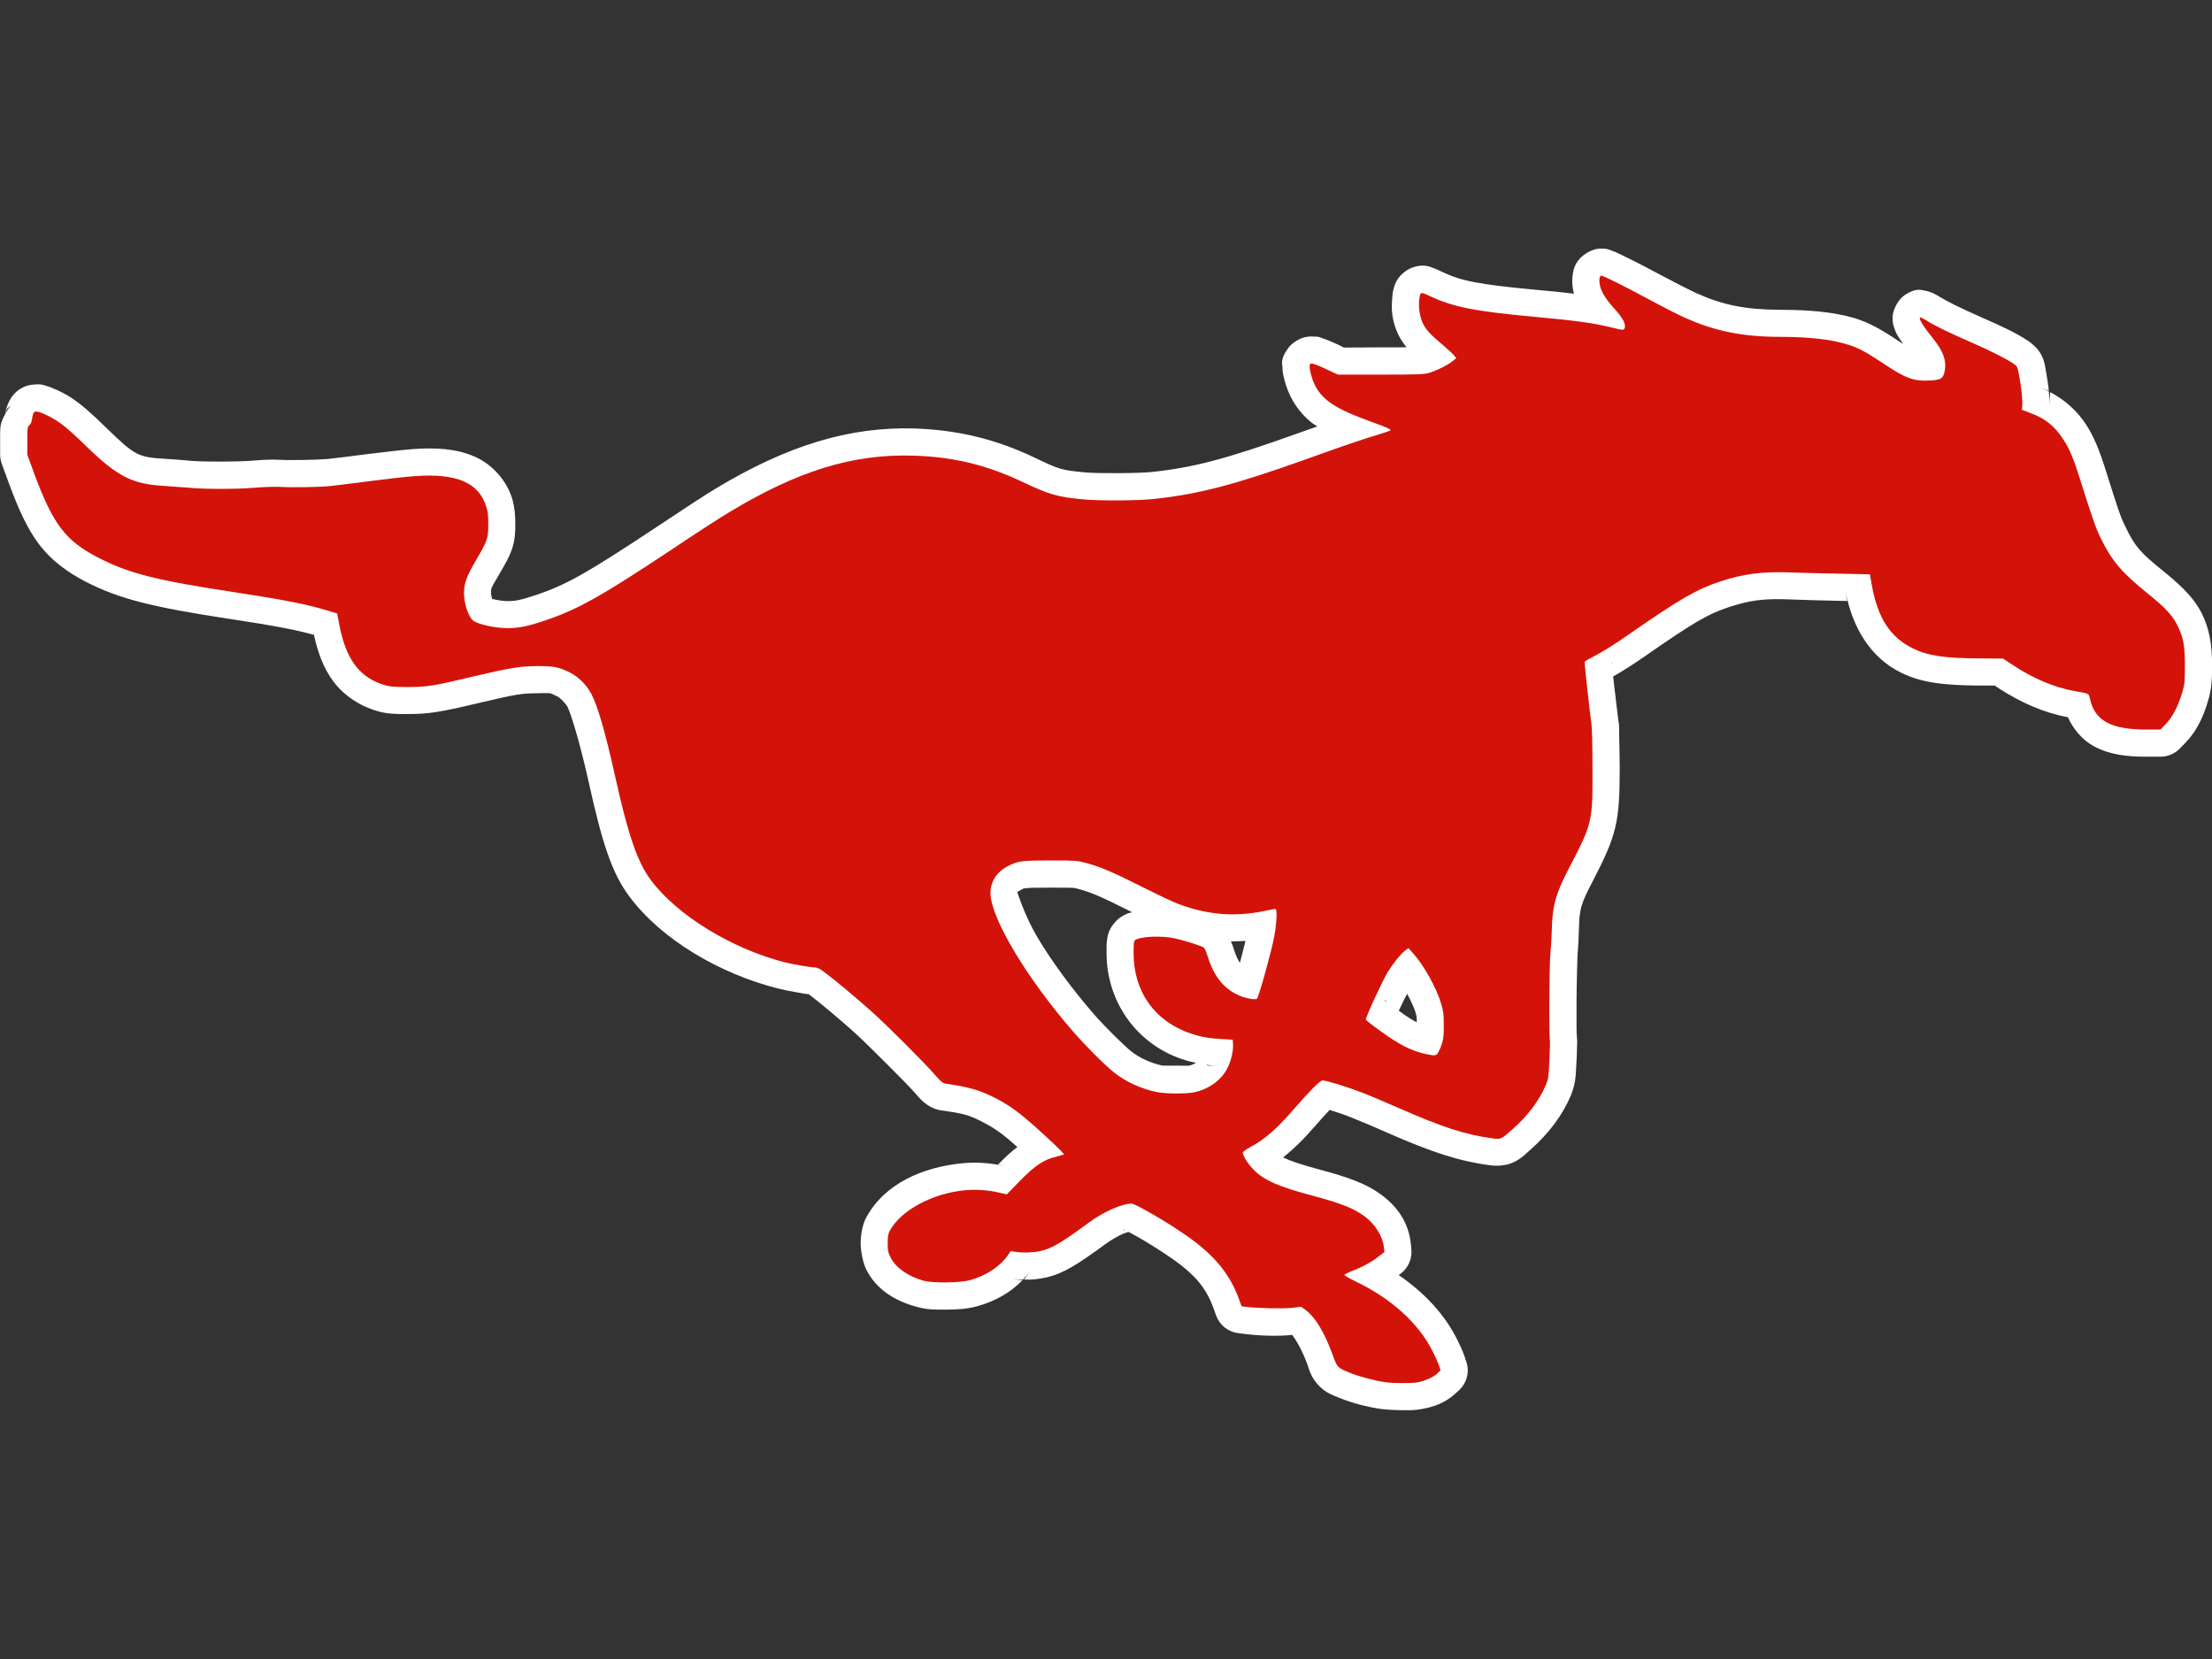
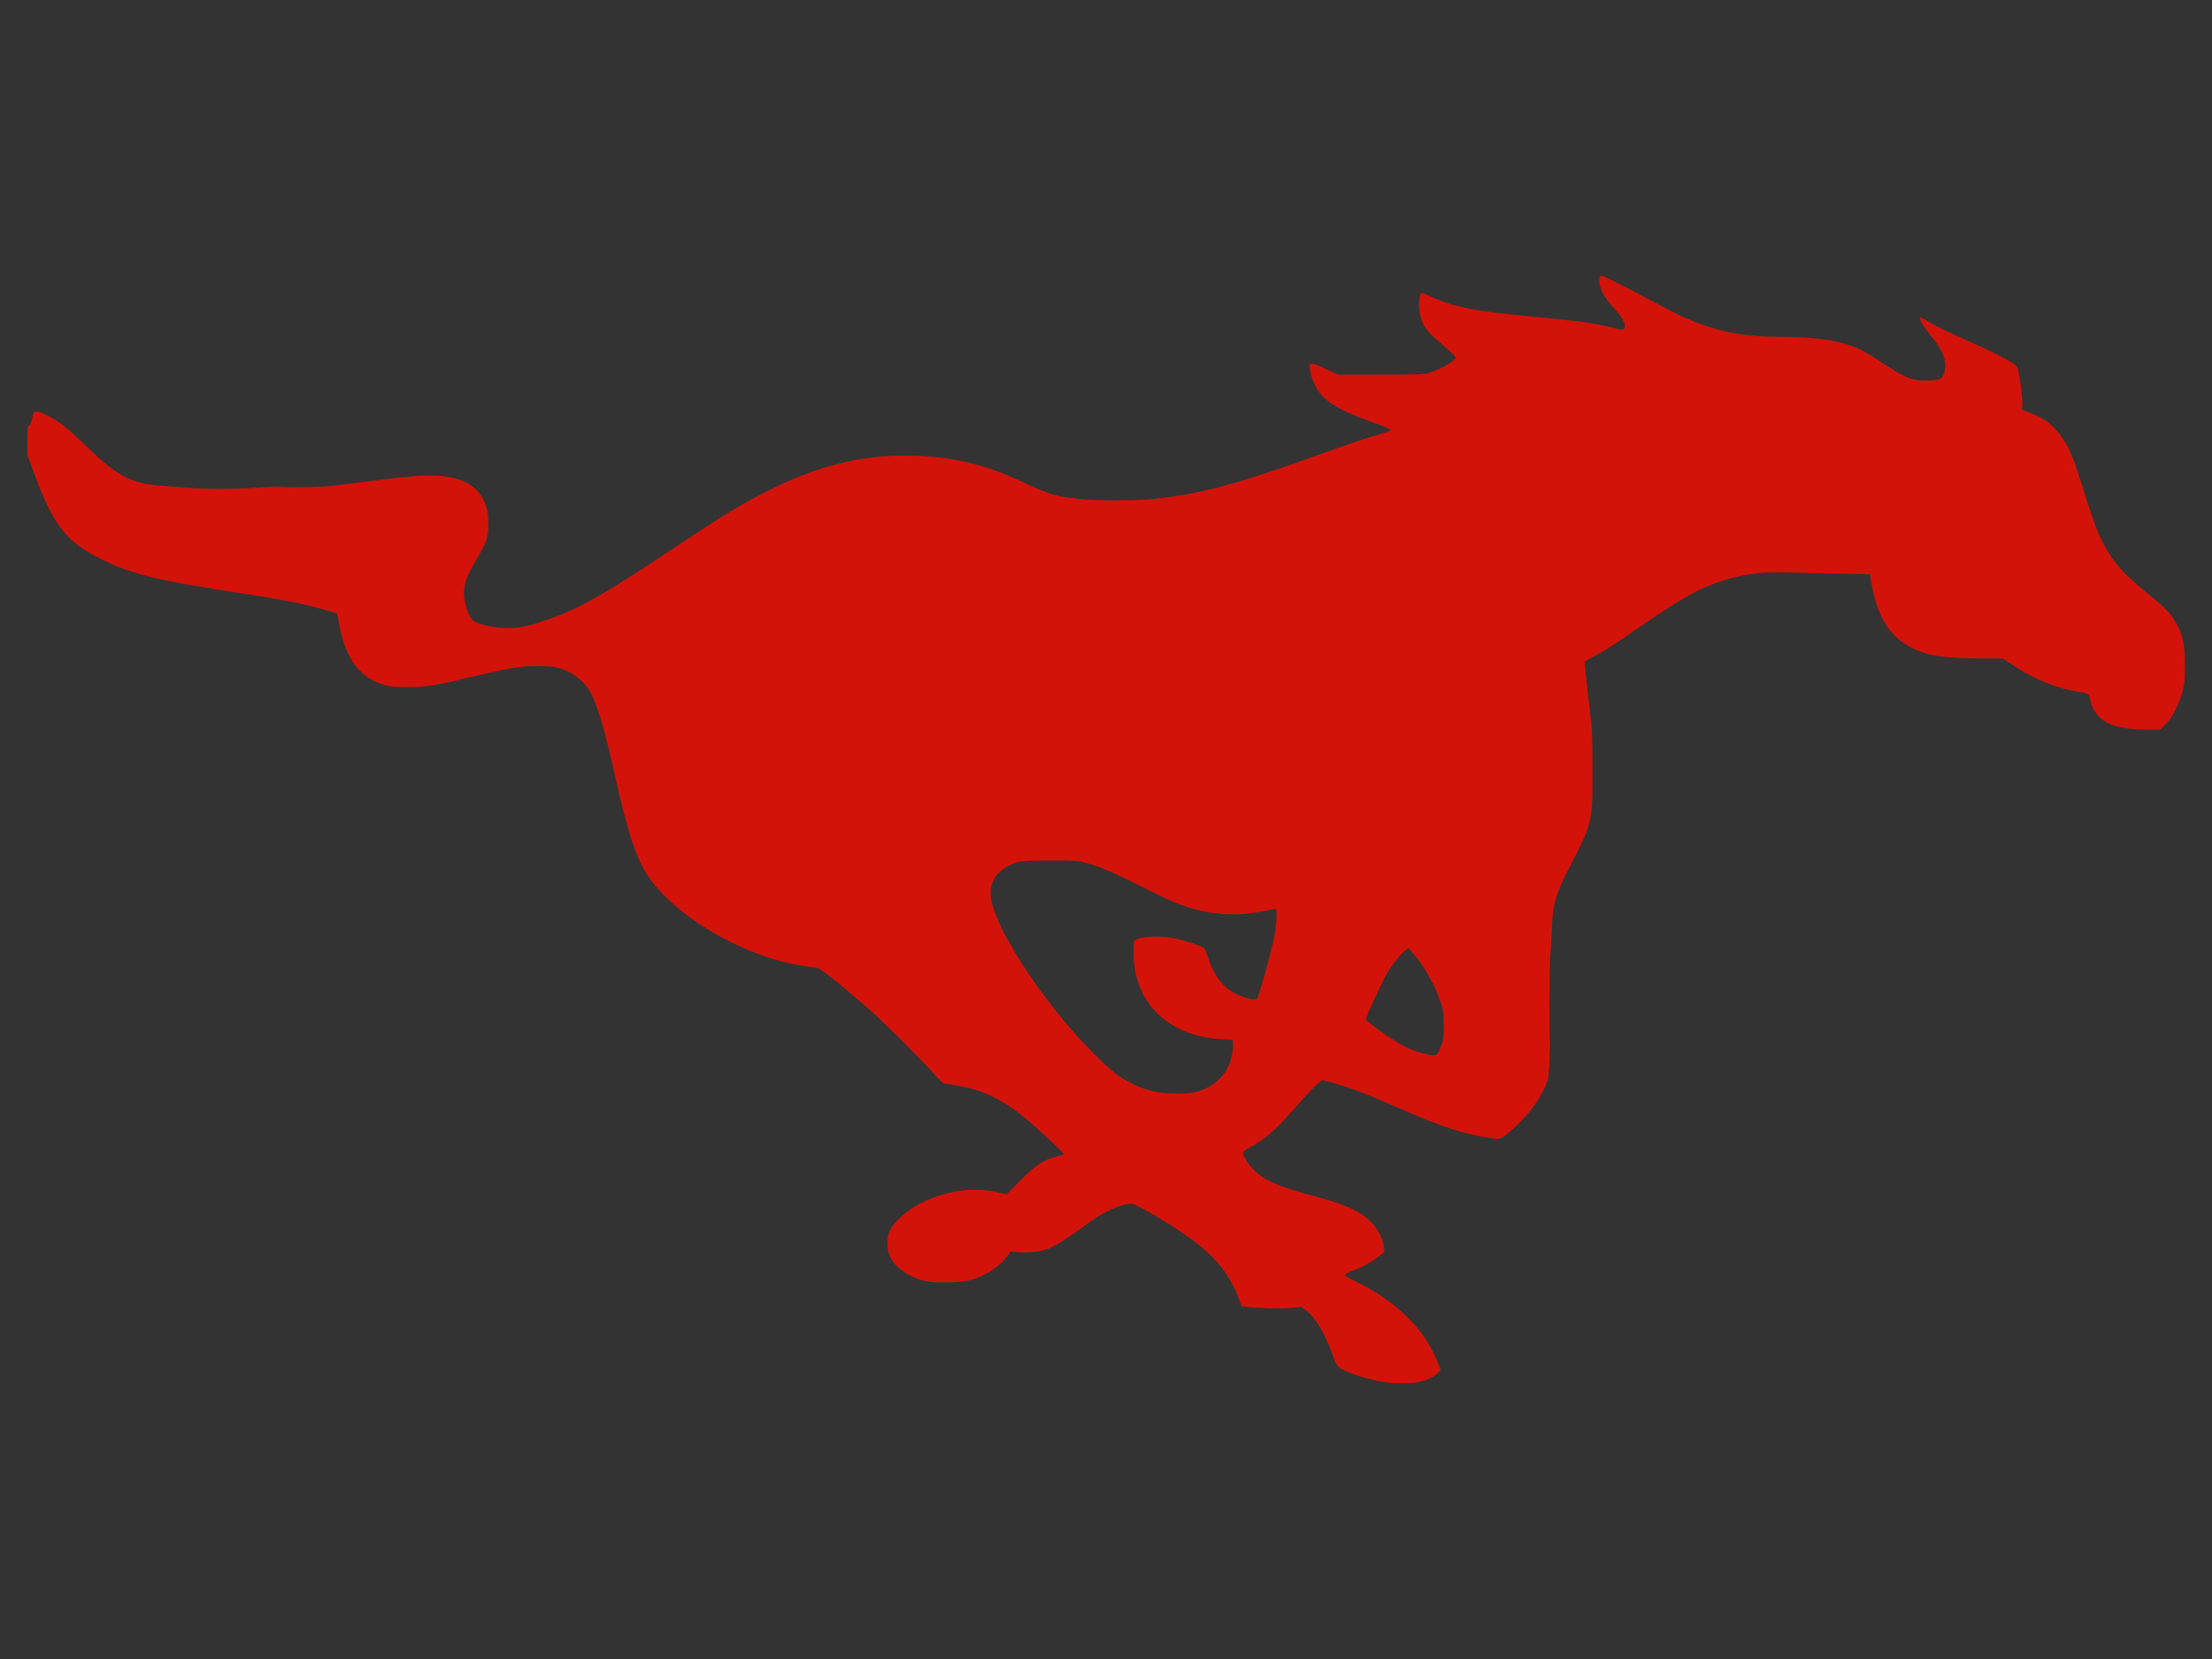
<svg xmlns="http://www.w3.org/2000/svg" xmlns:ns1="http://www.inkscape.org/namespaces/inkscape" xmlns:ns2="http://sodipodi.sourceforge.net/DTD/sodipodi-0.dtd" width="200" height="150" viewBox="0 0 200 150" id="svg2" version="1.1" ns1:version="0.91 r13725" ns2:docname="Mustangs.svg">
  <rect x="0" y="0" width="200" height="150" fill="#333333" stroke="none" />
  <defs id="defs4">
    <pattern y="0" x="0" height="6" width="6" patternUnits="userSpaceOnUse" id="EMFhbasepattern" />
    <pattern y="0" x="0" height="6" width="6" patternUnits="userSpaceOnUse" id="EMFhbasepattern-5" />
    <pattern y="0" x="0" height="6" width="6" patternUnits="userSpaceOnUse" id="EMFhbasepattern-52" />
    <pattern y="0" x="0" height="6" width="6" patternUnits="userSpaceOnUse" id="EMFhbasepattern-2" />
    <pattern y="0" x="0" height="6" width="6" patternUnits="userSpaceOnUse" id="EMFhbasepattern-1" />
  </defs>
  <ns2:namedview id="base" pagecolor="#ffffff" bordercolor="#666666" borderopacity="1.0" ns1:pageopacity="0.0" ns1:pageshadow="2" ns1:zoom="1.979899" ns1:cx="110.574" ns1:cy="35.722924" ns1:document-units="px" ns1:current-layer="layer1" showgrid="false" fit-margin-top="0" fit-margin-left="0" fit-margin-right="0" fit-margin-bottom="0" units="px" ns1:window-width="1440" ns1:window-height="837" ns1:window-x="1432" ns1:window-y="-8" ns1:window-maximized="1" />
  <g ns1:label="Layer 1" ns1:groupmode="layer" id="layer1" transform="translate(536.305,-546.064)">
    <g id="g4330" transform="matrix(0.683,0,0,0.683,-108.293,204.632)">
-       <path style="fill:#ffffff;fill-opacity:1;fill-rule:nonzero;stroke:none" d="m -414.688,532.807 c -1.46,0 -2.709,1.037 -3.154,1.714 -0.445,0.677 -0.529,1.143 -0.593,1.545 -0.148,0.783 -0.106,1.355 -0.021,1.968 0.042,0.254 0.085,0.508 0.148,0.741 -1.376,-0.169 -2.9,-0.317 -4.995,-0.508 -7.726,-0.72 -9.948,-1.185 -12.488,-2.392 -0.339,-0.169 -0.614,-0.296 -1.058,-0.466 -0.466,-0.169 -1.333,-0.677 -2.963,-0.042 -0.804,0.317 -1.524,0.995 -1.863,1.545 -0.339,0.55 -0.423,0.931 -0.508,1.228 -0.148,0.593 -0.148,0.847 -0.169,1.143 -0.191,1.736 0.021,3.238 0.762,4.847 l 0,0 c 0.296,0.635 0.677,1.185 1.122,1.736 -0.847,0.021 -1.609,0.021 -3.471,0.021 l -4.826,0.021 -0.804,-0.402 c -0.487,-0.233 -0.974,-0.423 -1.418,-0.614 -0.212,-0.085 -0.423,-0.148 -0.656,-0.233 -0.233,-0.064 -0.191,-0.212 -1.333,-0.212 -0.169,0 -0.445,-0.021 -1.016,0.106 -0.572,0.148 -1.545,0.635 -2.116,1.397 -1.143,1.524 -0.783,2.201 -0.783,2.519 0,0.804 0.106,0.974 0.169,1.355 0.085,0.36 0.191,0.741 0.318,1.122 0.572,1.82 1.757,3.641 3.408,4.932 0.233,0.169 0.487,0.318 0.72,0.466 -0.931,0.339 -1.609,0.572 -2.794,0.995 -9.292,3.323 -13.546,4.445 -19.071,5.038 -1.693,0.191 -7.239,0.212 -8.848,0.064 -3.217,-0.318 -3.365,-0.36 -6.731,-1.968 -5.164,-2.455 -10.181,-3.662 -15.896,-3.852 -8.7,-0.254 -16.849,2.286 -26.246,7.916 l 0,0 c -1.333,0.804 -4.678,2.985 -7.811,5.08 -9.292,6.16 -11.917,7.641 -15.875,8.996 -2.328,0.783 -3.048,0.91 -4.276,0.847 -0.402,-0.021 -1.079,-0.127 -1.63,-0.254 -0.021,0 -0.042,-0.021 -0.064,-0.021 -0.085,-0.296 -0.148,-0.635 -0.148,-0.762 l 0,0 c 0,-0.677 -0.064,-0.529 1.101,-2.519 0.762,-1.333 1.291,-2.18 1.672,-3.302 0.402,-1.143 0.445,-2.265 0.445,-3.239 0.021,-1.333 -0.127,-2.519 -0.423,-3.493 -0.762,-2.413 -2.688,-4.572 -5.059,-5.567 -2.371,-1.016 -5.016,-1.164 -8.085,-0.953 l 0,0 c -1.355,0.106 -3.937,0.402 -6.117,0.677 -2.095,0.275 -4.53,0.572 -5.186,0.635 -1.143,0.106 -4.911,0.191 -6.265,0.106 -1.101,-0.064 -2.307,0 -3.535,0.106 -1.99,0.169 -6.562,0.169 -8.107,0.042 -0.889,-0.085 -2.413,-0.212 -3.535,-0.275 -3.641,-0.212 -4.022,-0.423 -7.747,-4.022 -2.18,-2.138 -3.429,-3.217 -4.784,-4.106 -0.699,-0.445 -1.397,-0.804 -2.095,-1.101 -0.339,-0.148 -0.677,-0.296 -1.079,-0.402 -0.402,-0.127 -0.72,-0.318 -1.841,-0.191 -0.191,0.021 -0.783,0.042 -1.587,0.508 -0.804,0.445 -1.397,1.291 -1.609,1.799 -0.36,0.804 -0.402,1.164 -0.466,1.566 -0.318,0.572 -0.572,1.206 -0.614,1.566 -0.085,0.699 -0.064,1.164 -0.064,2.011 l 0,1.82 c 0,0.423 0.085,0.847 0.233,1.249 l 0.952,2.603 c 1.27,3.429 2.413,5.969 4.022,8.086 1.63,2.117 3.704,3.619 6.096,4.868 4.466,2.286 8.721,3.365 19.325,4.974 5.736,0.868 8.572,1.418 10.922,2.074 0.508,2.392 1.291,4.487 2.625,6.244 1.482,1.926 3.619,3.26 5.927,3.895 1.079,0.296 2.159,0.36 3.916,0.339 2.625,0 4.191,-0.233 9.165,-1.418 5.122,-1.206 5.8,-1.312 7.853,-1.333 2.095,-0.021 1.545,-0.127 2.731,0.423 0.318,0.148 1.037,0.826 1.333,1.355 l 0,0 c 0.402,0.783 1.545,4.318 2.794,9.885 1.778,8.043 3.048,12.107 5.419,15.261 4.233,5.673 11.896,10.202 19.706,12.171 0.741,0.191 1.63,0.36 2.498,0.508 0.572,0.106 0.995,0.191 1.524,0.233 0.042,0.021 -0.021,-0.021 0.106,0.085 1.143,0.847 3.895,3.154 5.821,4.868 1.693,1.524 7.176,7.006 8.086,8.065 0.402,0.466 0.72,0.847 1.185,1.249 0.466,0.402 1.291,0.974 2.349,1.122 3.069,0.423 3.704,0.614 5.609,1.609 1.439,0.741 2.455,1.439 4.466,3.239 -0.762,0.572 -1.524,1.249 -2.286,2.053 l -0.275,0.254 1.058,0.254 c -1.884,-0.445 -3.81,-0.593 -5.694,-0.423 -5.376,0.508 -10.435,2.731 -12.848,7.26 -0.466,0.868 -0.699,2.286 -0.699,3.323 l 0,0 c 0,1.101 0.318,2.624 0.72,3.45 1.333,2.709 3.852,4.212 6.668,4.974 1.46,0.423 2.625,0.381 4,0.381 1.397,-0.021 2.625,-0.064 4.022,-0.445 2.307,-0.635 4.402,-1.778 6.011,-3.45 l -1.397,-0.191 0,0 c 0.487,0.064 0.974,0.085 1.46,0.106 0.339,-0.36 0.656,-0.741 0.953,-1.164 l -0.804,1.164 c 1.016,0.042 2.032,-0.064 3.09,-0.318 2.095,-0.508 3.895,-1.609 7.62,-4.339 0.741,-0.55 1.651,-1.079 2.413,-1.418 0.275,-0.106 0.508,-0.169 0.72,-0.233 0.318,0.169 0.635,0.339 1.079,0.593 1.206,0.677 2.709,1.609 3.958,2.455 3.683,2.455 5.165,4.254 6.202,7.069 l 0,0 0.339,0.953 c 0.466,1.27 1.587,2.159 2.921,2.328 l 0.699,0.085 -0.021,0 c 1.968,0.254 4.445,0.36 6.477,0.148 0.465,0.614 1.27,1.905 1.989,3.873 0.296,0.847 0.508,1.757 1.503,2.815 1.016,1.058 1.926,1.291 2.752,1.651 1.651,0.677 3.683,1.206 5.461,1.46 0.106,0.021 0.233,0.021 0.36,0.042 0.783,0.085 1.587,0.106 2.413,0.127 0.953,0 1.63,0.042 2.752,-0.169 1.566,-0.296 2.921,-0.762 4.297,-1.968 l 0,0 0.508,-0.466 c 1.079,-0.974 1.482,-2.498 0.995,-3.852 l -0.233,-0.699 0,0 c -0.275,-0.804 -0.614,-1.503 -0.995,-2.265 -1.672,-3.323 -4.339,-6.16 -7.705,-8.467 l 0.339,-0.254 c 0.953,-0.762 1.46,-1.968 1.333,-3.175 l -0.064,-0.677 0,0 c -0.296,-2.879 -1.778,-4.953 -3.958,-6.562 -1.947,-1.418 -4.212,-2.265 -8.213,-3.323 -2.498,-0.677 -3.852,-1.143 -4.741,-1.587 1.376,-1.101 2.751,-2.434 4.318,-4.255 0.783,-0.91 1.355,-1.503 1.841,-2.032 0.021,0.021 0.042,0.021 0.064,0.021 0.91,0.275 2.011,0.656 2.794,0.974 0.804,0.318 3.048,1.249 4.741,2.011 5.99,2.625 9.525,3.768 13.568,4.318 0.55,0.085 1.99,0.169 3.154,-0.381 1.143,-0.55 1.545,-1.058 2.349,-1.757 2.286,-2.032 4.128,-4.424 5.249,-7.07 0.191,-0.487 0.466,-1.249 0.572,-2.011 0.106,-0.741 0.127,-1.418 0.191,-2.603 0.042,-0.699 0.064,-1.355 0.064,-1.863 0.021,-0.254 0.021,-0.487 0.021,-0.677 0,-0.106 0,-0.212 -0.021,-0.36 0,-0.064 0,-0.148 -0.021,-0.318 -0.021,-0.085 0.064,-0.127 0.021,-0.296 0.021,0.106 -0.021,0.127 -0.042,0.169 0,-0.021 0,-0.021 0,-0.042 0,-0.064 0,-0.191 0,-0.275 -0.064,-0.191 -0.169,-0.466 -0.487,-0.974 0.318,0.508 0.423,0.762 0.487,0.931 0,-0.212 -0.021,-0.445 -0.021,-0.783 0,-0.931 0,-2.223 0,-3.556 0.021,-2.646 0.127,-5.948 0.127,-5.842 0.085,-0.995 0.169,-2.434 0.191,-3.577 l 0,0 c 0.064,-2.625 0.233,-3.26 1.799,-6.265 3.196,-6.16 3.598,-7.811 3.598,-15.071 -0.021,-1.545 -0.021,-2.921 -0.064,-4 -0.021,-1.101 0.042,-1.482 -0.148,-2.519 -0.042,-0.275 -0.296,-2.434 -0.508,-4.255 -0.064,-0.487 -0.085,-0.889 -0.148,-1.312 1.249,-0.699 2.54,-1.524 4.191,-2.667 6.583,-4.572 8.361,-5.588 11.091,-6.498 2.773,-0.91 4.572,-1.164 7.98,-1.037 1.439,0.064 4.381,0.148 6.625,0.191 l 1.101,0.021 -0.233,-1.355 c 0.889,4.911 3.365,8.89 7.345,10.837 2.646,1.312 5.588,1.693 10.52,1.714 l 1.905,0 0.487,0.339 c 2.921,1.905 6.054,3.281 9.186,3.852 0.72,1.609 1.968,3.069 3.535,3.895 2.053,1.079 4.276,1.333 6.878,1.333 l 1.843,0 c 0.974,0 1.905,-0.402 2.582,-1.101 l 0.72,-0.741 0,0 c 1.586,-1.63 2.433,-3.577 3.068,-5.8 0.339,-1.185 0.466,-2.307 0.466,-4.424 0,-2.815 -0.381,-4.911 -1.332,-6.837 -0.931,-1.884 -2.393,-3.429 -4.849,-5.44 l 0,0 c -3.406,-2.731 -4.022,-3.471 -5.312,-6.138 -0.614,-1.249 -0.868,-1.968 -2.519,-7.218 -0.91,-2.9 -1.63,-4.678 -2.667,-6.265 -1.185,-1.82 -2.836,-3.302 -4.763,-4.297 l -0.106,1.905 0,0 c 0.042,-0.677 0,-1.312 -0.064,-1.99 -0.381,-0.19 -0.783,-0.381 -1.206,-0.529 l 1.206,0.445 c -0.085,-0.868 -0.233,-1.736 -0.402,-2.709 -0.106,-0.593 -0.106,-1.037 -0.572,-2.011 -0.466,-0.952 -1.397,-1.651 -1.693,-1.841 -1.503,-1.037 -3.577,-2.011 -6.35,-3.217 -2.773,-1.228 -4.636,-2.159 -5.313,-2.603 l 0,0 c -0.296,-0.169 -0.55,-0.339 -0.868,-0.487 -0.169,-0.085 -0.318,-0.148 -0.614,-0.254 -0.148,-0.042 -0.339,-0.106 -0.699,-0.169 -0.381,-0.042 -1.016,-0.36 -2.413,0.508 l 0,0 c -1.143,0.699 -1.714,2.159 -1.757,2.942 -0.042,0.783 0.106,1.185 0.212,1.503 0.212,0.656 0.423,0.974 0.656,1.355 0.148,0.233 0.339,0.508 0.529,0.762 -0.275,-0.169 -0.466,-0.275 -0.804,-0.508 -2.286,-1.524 -3.852,-2.349 -5.63,-2.9 -2.646,-0.783 -5.884,-1.101 -9.694,-1.101 -4.784,-0.021 -7.726,-0.614 -11.388,-2.265 -0.593,-0.275 -2.815,-1.397 -4.508,-2.307 -1.587,-0.847 -3.111,-1.651 -4.297,-2.222 -0.593,-0.296 -1.101,-0.55 -1.524,-0.741 -0.212,-0.106 -0.402,-0.169 -0.614,-0.254 -0.106,-0.042 -0.212,-0.085 -0.381,-0.148 -0.19,-0.042 -0.275,-0.169 -1.122,-0.169 z m -210.458,20.701 c -0.233,0.191 -0.529,0.656 -0.804,1.164 0.148,-0.699 0.212,-0.677 0.804,-1.164 z m 180.91,0.169 c -0.021,0 -0.148,0.042 -0.191,0.064 0.127,-0.085 0.169,-0.085 0.191,-0.064 z m -0.36,6.096 c 0.042,0 -0.191,-0.127 0,0 z m -116.818,19.748 c 0.339,0.275 0.127,0.191 0,0 z m -23.855,3.704 c 0.042,0.254 0.106,0.466 0.148,0.699 l -0.021,0 -0.127,-0.699 z m 171.978,4.339 c 0,0.042 0.085,0.021 0.021,0.318 0,-0.106 -0.021,-0.254 -0.021,-0.318 0,0 0,0 0,0 z m -74.294,29.845 0,0 c 1.651,0 2.519,0 2.921,0.021 0.381,0.042 0.296,0.021 0.826,0.169 1.566,0.423 2.857,0.953 6.795,2.942 0.085,0.042 0.169,0.085 0.254,0.127 -0.445,0.085 -0.953,0.233 -1.714,0.783 -0.423,0.318 -0.974,0.974 -1.249,1.545 -0.254,0.572 -0.318,0.995 -0.36,1.333 -0.085,0.635 -0.064,1.058 -0.064,1.757 l 0,0 c 0,6.392 3.937,11.959 9.948,14.012 0.635,0.212 1.249,0.381 1.884,0.508 -0.275,0.169 -0.593,0.296 -0.974,0.381 0.106,-0.021 -3.281,0 -3.45,-0.021 -1.482,-0.296 -3.133,-1.058 -4.17,-1.905 -0.783,-0.614 -3.302,-3.069 -4.868,-4.847 -2.942,-3.387 -5.609,-7.027 -7.472,-10.139 -1.841,-3.09 -2.688,-6.096 -2.688,-5.948 0,-0.191 -0.127,-0.106 0.36,-0.36 0.529,-0.296 0.318,-0.233 0.699,-0.275 0.402,-0.064 1.418,-0.085 3.323,-0.085 z m 25.802,7.048 c -0.212,0.847 -0.466,1.841 -0.741,2.9 -0.296,-0.423 -0.55,-0.974 -0.826,-1.863 -0.106,-0.339 -0.212,-0.656 -0.36,-0.974 0.635,0 1.291,-0.021 1.926,-0.064 z m -1.63,5.905 c -0.148,0.402 0.021,-0.106 0,0 z m 23.029,1.101 c 0.466,0.868 0.889,1.757 1.058,2.307 0.212,0.699 0.212,0.699 0.212,1.46 -0.635,-0.318 -1.397,-0.804 -2.371,-1.524 0,-0.042 0.021,-0.064 0.042,-0.106 0.423,-0.91 0.72,-1.503 1.058,-2.138 z m -2.942,0.847 c 0.042,-0.021 0.085,-0.021 0.275,0.254 0,0 0,0 0,0 -0.148,-0.106 -0.254,-0.191 -0.296,-0.233 0,0 0.021,-0.021 0.021,-0.021 z m 3.958,5.08 c -0.042,0.064 -0.042,0.085 -0.085,0.148 0,0 0.021,-0.042 0.085,-0.148 z m -27.538,3.471 c 0.572,0.085 1.143,0.148 1.778,0.169 l -1.778,-0.085 0,-0.085 z m -11.028,21.78 c 0.021,0 0.127,0.042 0.296,0.127 -0.402,-0.042 -0.296,-0.127 -0.296,-0.127 z m 22.775,13.949 c -0.19,0 -0.19,0.064 -0.275,0.021 0.085,-0.021 0.191,-0.021 0.275,-0.021 z" id="path4319" ns1:connector-curvature="0" />
      <path style="fill:#d31309;fill-opacity:1;fill-rule:nonzero;stroke:none" d="m -443.39,682.856 c -1.249,-0.169 -3.556,-0.783 -4.593,-1.228 -1.651,-0.699 -1.651,-0.677 -2.265,-2.371 -1.079,-2.963 -2.265,-4.932 -3.535,-5.905 l -0.635,-0.466 -1.185,0.148 c -1.143,0.127 -4.445,0.064 -6.032,-0.127 l -0.677,-0.085 -0.339,-0.953 c -1.291,-3.535 -3.514,-6.117 -7.578,-8.826 -2.667,-1.799 -6.202,-3.81 -6.646,-3.81 -1.249,0 -3.704,1.079 -5.652,2.519 -3.662,2.688 -4.805,3.365 -6.329,3.747 -0.91,0.212 -2.307,0.275 -3.365,0.127 l -0.635,-0.106 -0.402,0.572 c -1.016,1.46 -2.857,2.688 -5.016,3.281 -1.376,0.36 -4.868,0.402 -6.138,0.064 -2.053,-0.572 -3.704,-1.736 -4.381,-3.111 -0.296,-0.614 -0.36,-0.868 -0.36,-1.841 0,-0.931 0.064,-1.249 0.275,-1.651 1.46,-2.709 5.652,-4.974 10.012,-5.376 1.503,-0.127 3.027,-0.021 4.551,0.339 l 0.931,0.212 1.672,-1.714 c 2.138,-2.18 3.217,-2.9 5.059,-3.323 0.402,-0.106 0.783,-0.212 0.826,-0.254 0.042,-0.042 -0.55,-0.656 -1.312,-1.376 -3.831,-3.598 -5.419,-4.868 -7.662,-6.032 -2.159,-1.101 -3.535,-1.503 -6.752,-1.968 -0.296,-0.042 -0.614,-0.318 -1.333,-1.143 -1.333,-1.545 -6.435,-6.646 -8.403,-8.403 -2.011,-1.778 -4.72,-4.064 -6.054,-5.059 -0.741,-0.572 -1.101,-0.762 -1.418,-0.762 -0.508,0 -2.879,-0.402 -3.979,-0.677 -7.027,-1.778 -14.266,-6.223 -17.737,-10.858 -1.82,-2.434 -3.027,-5.948 -4.784,-13.885 -1.249,-5.652 -2.265,-9.144 -3.111,-10.774 -0.656,-1.249 -1.799,-2.37 -2.985,-2.921 -1.397,-0.677 -2.053,-0.783 -4.276,-0.783 -2.265,0.021 -3.493,0.233 -8.657,1.439 -4.932,1.185 -5.863,1.333 -8.361,1.333 -1.672,0 -2.328,-0.042 -2.942,-0.212 -3.408,-0.952 -5.271,-3.365 -6.16,-8.064 l -0.275,-1.46 -1.333,-0.402 c -2.731,-0.826 -5.757,-1.418 -12.129,-2.392 -10.52,-1.587 -14.139,-2.519 -18.203,-4.614 -4.297,-2.223 -5.948,-4.403 -8.403,-11.007 l -0.953,-2.603 0,-1.82 c 0,-1.672 0.021,-1.863 0.233,-2.053 0.148,-0.106 0.275,-0.339 0.318,-0.487 0.233,-1.249 0.254,-1.312 0.593,-1.355 0.402,-0.042 1.63,0.508 2.667,1.164 1.058,0.677 2.095,1.566 4.233,3.662 3.937,3.789 5.905,4.784 10.033,5.016 1.079,0.085 2.625,0.191 3.429,0.254 2.011,0.191 6.371,0.191 8.721,-0.021 1.079,-0.085 2.434,-0.127 3.027,-0.106 1.736,0.106 5.271,0.042 6.837,-0.106 0.804,-0.085 3.175,-0.381 5.292,-0.656 2.117,-0.275 4.763,-0.572 5.905,-0.656 5.545,-0.402 8.466,0.847 9.461,4.022 0.233,0.699 0.275,1.185 0.275,2.392 0,1.82 -0.106,2.138 -1.651,4.763 -1.228,2.117 -1.566,3.027 -1.566,4.297 0,1.439 0.635,3.281 1.291,3.704 0.635,0.423 2.54,0.868 3.958,0.931 1.693,0.085 3.09,-0.169 5.588,-1.037 4.297,-1.46 7.387,-3.196 16.722,-9.398 3.09,-2.074 6.561,-4.318 7.683,-4.974 9.038,-5.44 16.32,-7.662 24.257,-7.408 5.313,0.148 9.694,1.228 14.478,3.492 3.471,1.651 4.572,1.968 7.938,2.286 2.18,0.212 7.324,0.191 9.567,-0.064 5.821,-0.635 10.52,-1.863 19.896,-5.207 5.038,-1.82 7.62,-2.688 9.588,-3.281 0.847,-0.254 1.587,-0.508 1.651,-0.55 0.169,-0.148 -0.318,-0.381 -2.963,-1.333 -4.868,-1.778 -6.583,-3.09 -7.408,-5.694 -0.169,-0.529 -0.296,-1.164 -0.296,-1.397 0,-0.381 0.042,-0.445 0.318,-0.445 0.191,0 1.037,0.339 1.884,0.741 l 1.524,0.72 5.63,0 c 5.059,0 5.715,-0.021 6.456,-0.233 0.953,-0.275 2.54,-1.058 3.154,-1.587 l 0.445,-0.36 -0.318,-0.381 c -0.169,-0.212 -0.847,-0.847 -1.503,-1.397 -1.566,-1.291 -2.244,-2.032 -2.625,-2.879 -0.381,-0.847 -0.572,-2.032 -0.466,-2.963 0.127,-1.206 0.127,-1.206 1.46,-0.572 3.027,1.418 5.884,1.99 13.695,2.709 5.99,0.55 7.98,0.847 10.562,1.482 1.079,0.275 1.312,0.296 1.418,0.148 0.339,-0.529 -0.106,-1.397 -1.376,-2.794 -1.122,-1.228 -1.736,-2.265 -1.863,-3.154 -0.106,-0.614 0,-1.122 0.212,-1.122 0.254,0 3.133,1.439 6.244,3.111 1.757,0.953 3.873,2.032 4.72,2.413 4.085,1.841 7.726,2.582 12.848,2.582 3.598,0 6.604,0.339 8.657,0.974 1.46,0.423 2.498,0.974 4.699,2.434 3.111,2.095 4.149,2.476 6.287,2.371 1.355,-0.064 1.736,-0.233 1.926,-0.931 0.402,-1.482 0,-2.794 -1.397,-4.551 -1.376,-1.693 -2.011,-2.73 -1.778,-2.879 0.042,-0.021 0.402,0.148 0.783,0.381 1.058,0.677 2.963,1.609 5.821,2.857 2.667,1.164 4.805,2.244 5.736,2.879 0.529,0.36 0.55,0.402 0.762,1.545 0.296,1.587 0.466,3.196 0.423,3.958 l -0.042,0.614 1.101,0.423 c 1.968,0.72 3.239,1.736 4.381,3.514 0.804,1.206 1.376,2.582 2.244,5.376 1.672,5.271 2.032,6.287 2.709,7.705 1.46,2.985 2.752,4.508 6.287,7.366 2.348,1.905 3.217,2.857 3.895,4.233 0.762,1.545 0.951,2.625 0.951,5.249 0,2.074 -0.02,2.392 -0.316,3.45 -0.508,1.778 -1.335,3.387 -2.201,4.276 l -0.72,0.741 -1.843,0 c -4.613,0 -6.772,-1.122 -7.45,-3.916 -0.212,-0.931 0,-0.804 -2.201,-1.206 -2.561,-0.466 -5.376,-1.651 -7.959,-3.365 l -1.397,-0.91 -2.985,-0.021 c -4.763,-0.021 -6.921,-0.339 -8.954,-1.333 -2.963,-1.46 -4.614,-3.979 -5.397,-8.255 l -0.275,-1.545 -4.043,-0.085 c -2.223,-0.042 -5.165,-0.106 -6.562,-0.169 -3.683,-0.127 -6.138,0.191 -9.229,1.206 -3.111,1.037 -5.376,2.349 -12.023,6.964 -2.053,1.439 -3.535,2.349 -4.847,3.027 -0.55,0.275 -1.037,0.572 -1.058,0.635 -0.042,0.169 0.699,6.879 0.889,8.107 0.085,0.487 0.148,2.9 0.148,5.927 0.021,7.26 0.021,7.26 -3.175,13.42 -1.672,3.217 -2.138,4.868 -2.201,7.832 -0.021,1.016 -0.106,2.498 -0.191,3.302 -0.148,1.397 -0.212,11.282 -0.064,11.493 0.021,0.064 0,1.228 -0.064,2.582 -0.106,2.349 -0.148,2.561 -0.487,3.387 -0.868,2.032 -2.392,4.064 -4.339,5.779 -1.545,1.376 -1.609,1.418 -2.646,1.27 -3.662,-0.487 -6.71,-1.482 -12.573,-4.064 -1.736,-0.762 -3.937,-1.693 -4.889,-2.053 -1.799,-0.699 -4.614,-1.566 -5.101,-1.566 -0.318,0 -1.651,1.333 -3.619,3.598 -2.455,2.836 -4.022,4.212 -5.948,5.228 -0.55,0.296 -0.995,0.635 -0.995,0.72 0,0.445 0.72,1.566 1.503,2.349 1.376,1.355 3.281,2.18 7.662,3.344 3.873,1.037 5.524,1.693 6.985,2.773 1.333,0.974 2.392,2.667 2.519,4.022 l 0.085,0.677 -0.762,0.592 c -0.868,0.699 -2.095,1.376 -3.514,1.926 -0.55,0.212 -1.016,0.445 -1.037,0.508 -0.021,0.064 0.572,0.423 1.312,0.783 4.889,2.328 8.488,5.588 10.372,9.335 0.318,0.614 0.699,1.439 0.826,1.841 l 0.233,0.677 -0.508,0.487 c -0.572,0.487 -1.545,0.91 -2.582,1.122 -0.762,0.127 -3.26,0.127 -4.339,-0.042 z m -25.188,-38.354 c 1.778,-0.381 3.26,-1.376 4.149,-2.752 0.593,-0.91 1.037,-2.498 0.995,-3.493 l -0.042,-0.72 -1.46,-0.085 c -1.778,-0.106 -2.731,-0.275 -4.128,-0.741 -4.763,-1.63 -7.535,-5.546 -7.535,-10.625 0,-1.355 0.021,-1.587 0.212,-1.736 0.677,-0.487 3.429,-0.614 5.228,-0.233 1.016,0.212 3.281,0.91 3.789,1.185 0.169,0.085 0.36,0.487 0.593,1.249 0.847,2.709 2.244,4.381 4.339,5.207 0.91,0.36 2.011,0.529 2.18,0.339 0.275,-0.339 1.947,-6.392 2.286,-8.255 0.339,-1.841 0.402,-3.662 0.127,-3.619 -0.106,0 -0.762,0.127 -1.46,0.275 -3.873,0.804 -7.408,0.529 -11.261,-0.889 -0.614,-0.212 -2.815,-1.249 -4.868,-2.286 -3.979,-2.011 -5.609,-2.688 -7.493,-3.196 -1.122,-0.296 -1.333,-0.318 -4.657,-0.318 -3.852,0 -4.381,0.064 -5.715,0.783 -1.439,0.762 -2.244,2.032 -2.244,3.535 0,3.26 4.847,11.366 11.049,18.457 1.693,1.926 4.085,4.318 5.313,5.292 1.566,1.249 3.662,2.201 5.715,2.603 1.185,0.233 3.831,0.233 4.889,0.021 z m 32.342,-5.355 c 0.593,-1.185 0.72,-1.799 0.699,-3.577 0,-1.482 -0.064,-1.863 -0.36,-2.836 -0.635,-2.117 -2.328,-5.143 -3.768,-6.71 l -0.55,-0.614 -0.487,0.36 c -0.593,0.487 -1.566,1.693 -2.244,2.794 -0.72,1.185 -3.006,6.138 -2.9,6.329 0.042,0.085 0.889,0.762 1.905,1.482 2.54,1.841 4.064,2.625 6.075,3.069 1.206,0.254 1.355,0.233 1.63,-0.296 z" id="path4321" ns1:connector-curvature="0" />
    </g>
  </g>
</svg>